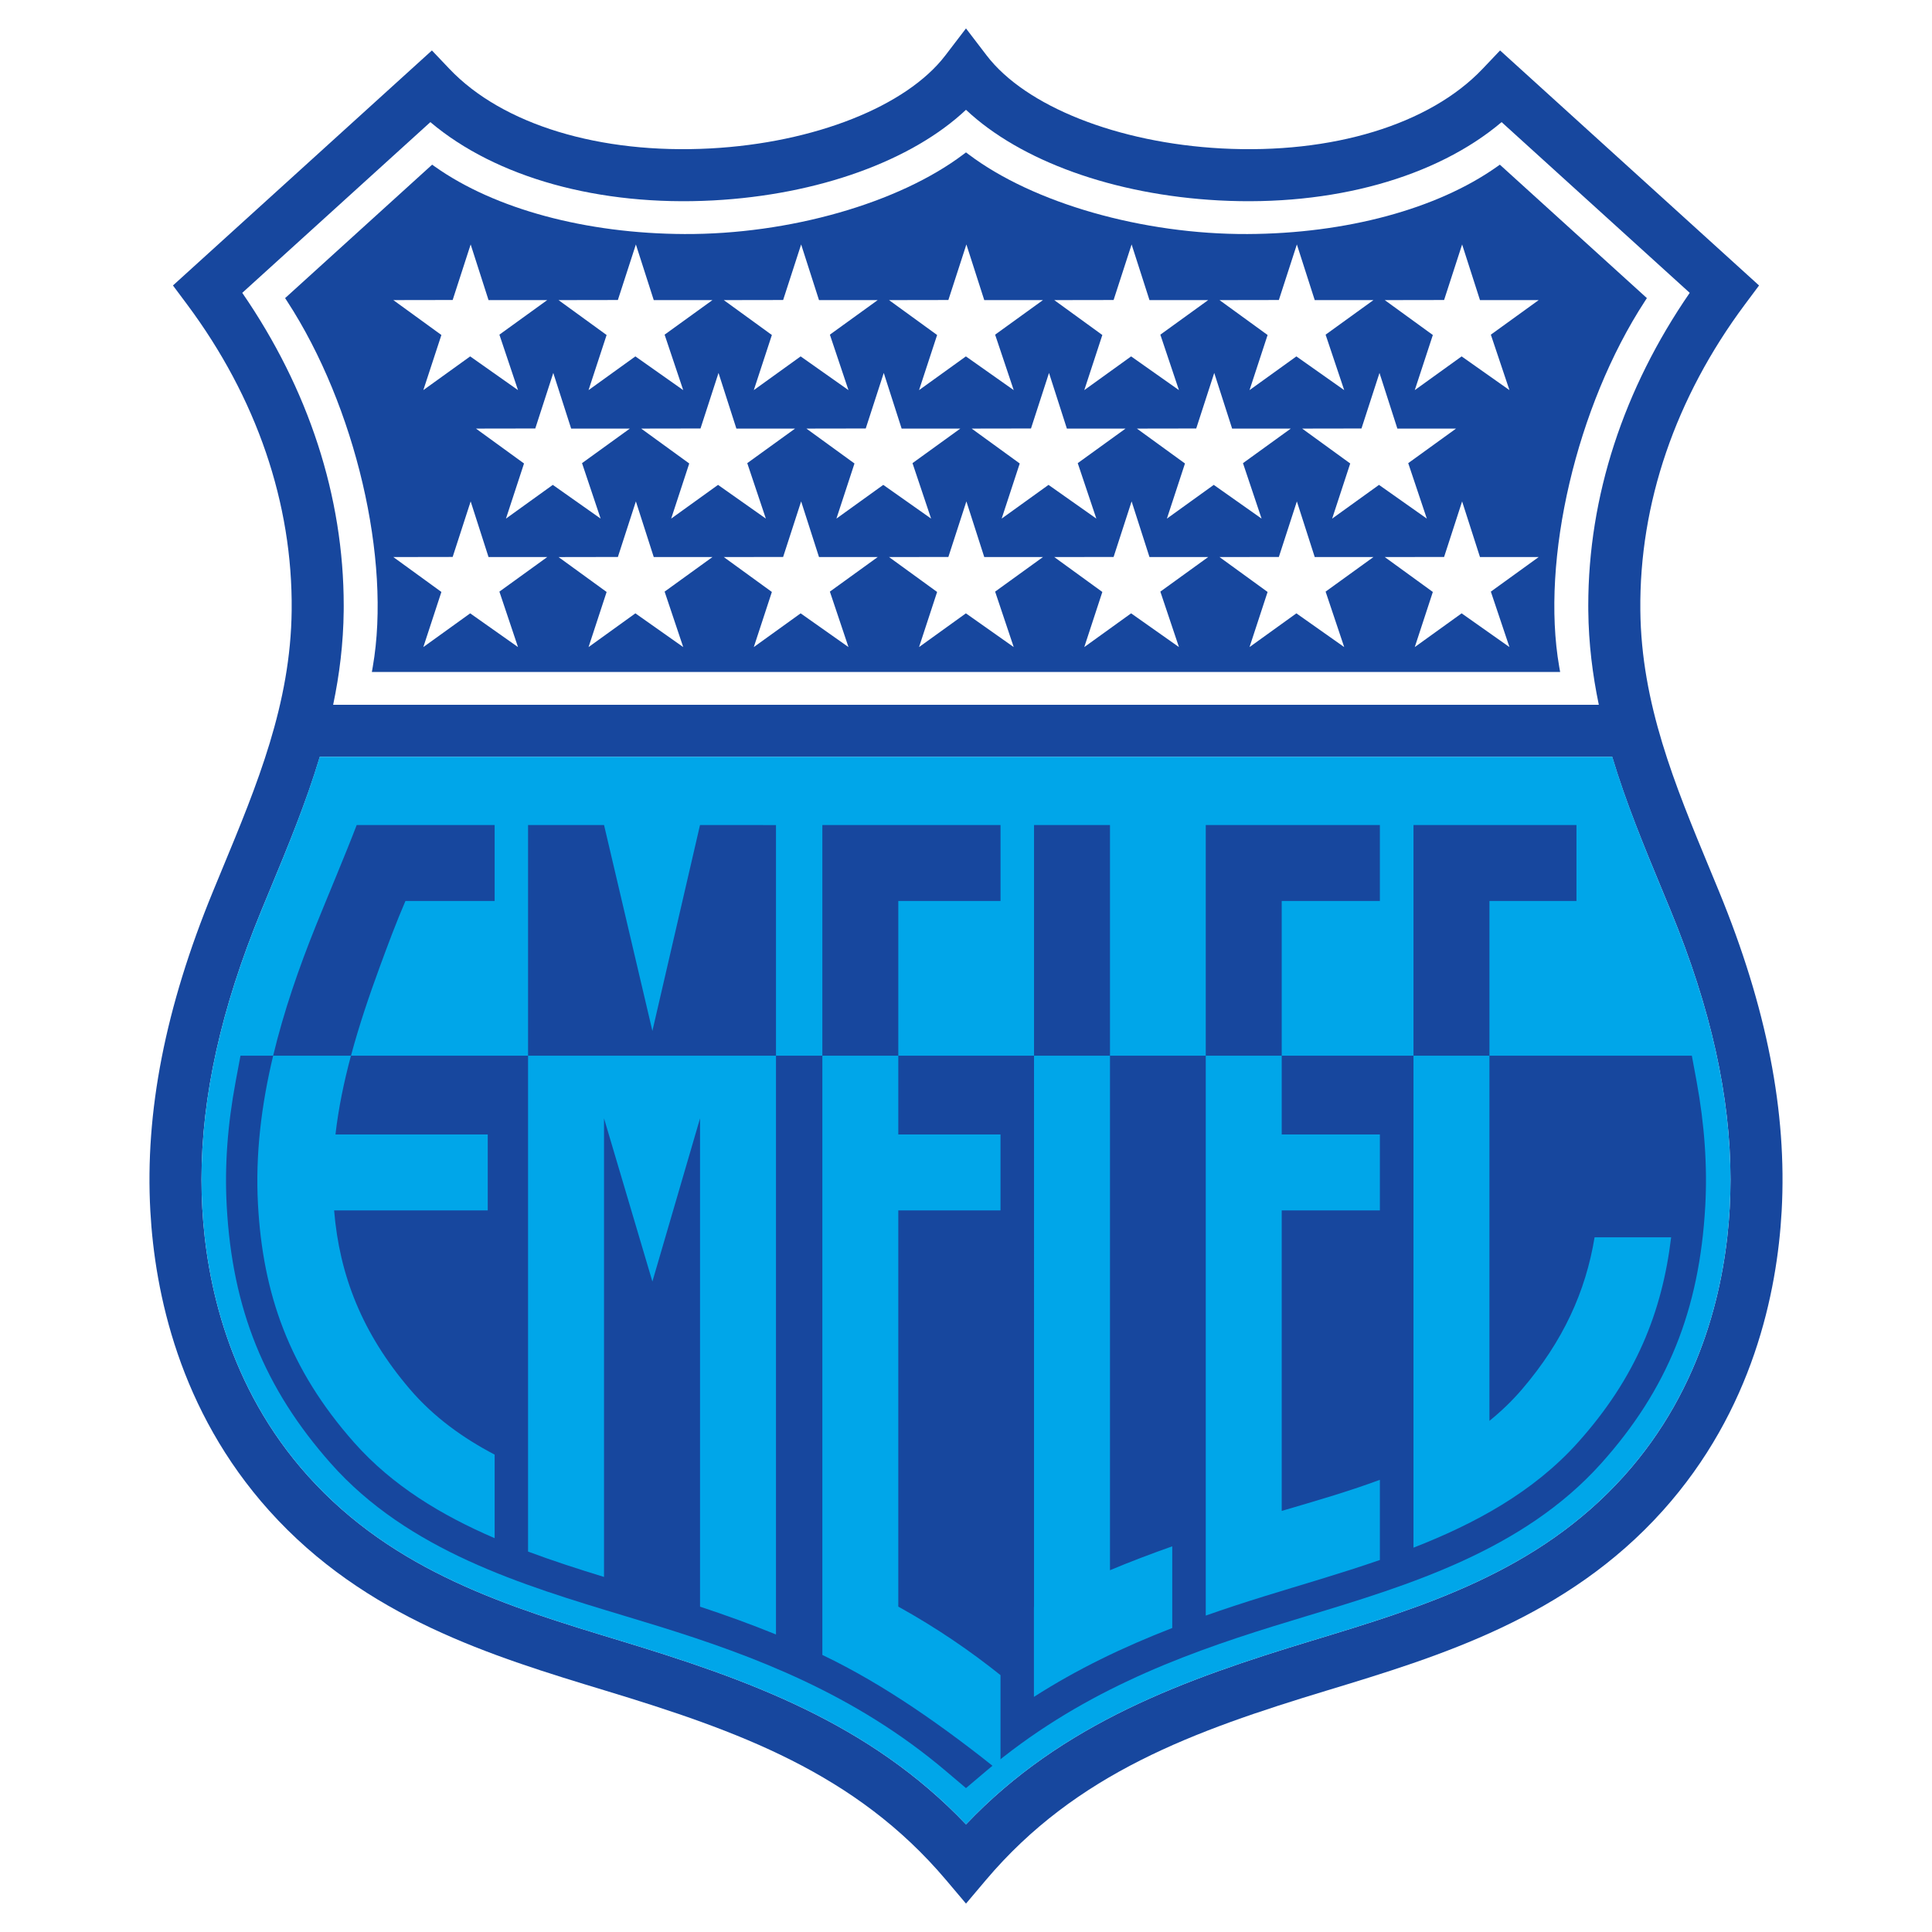
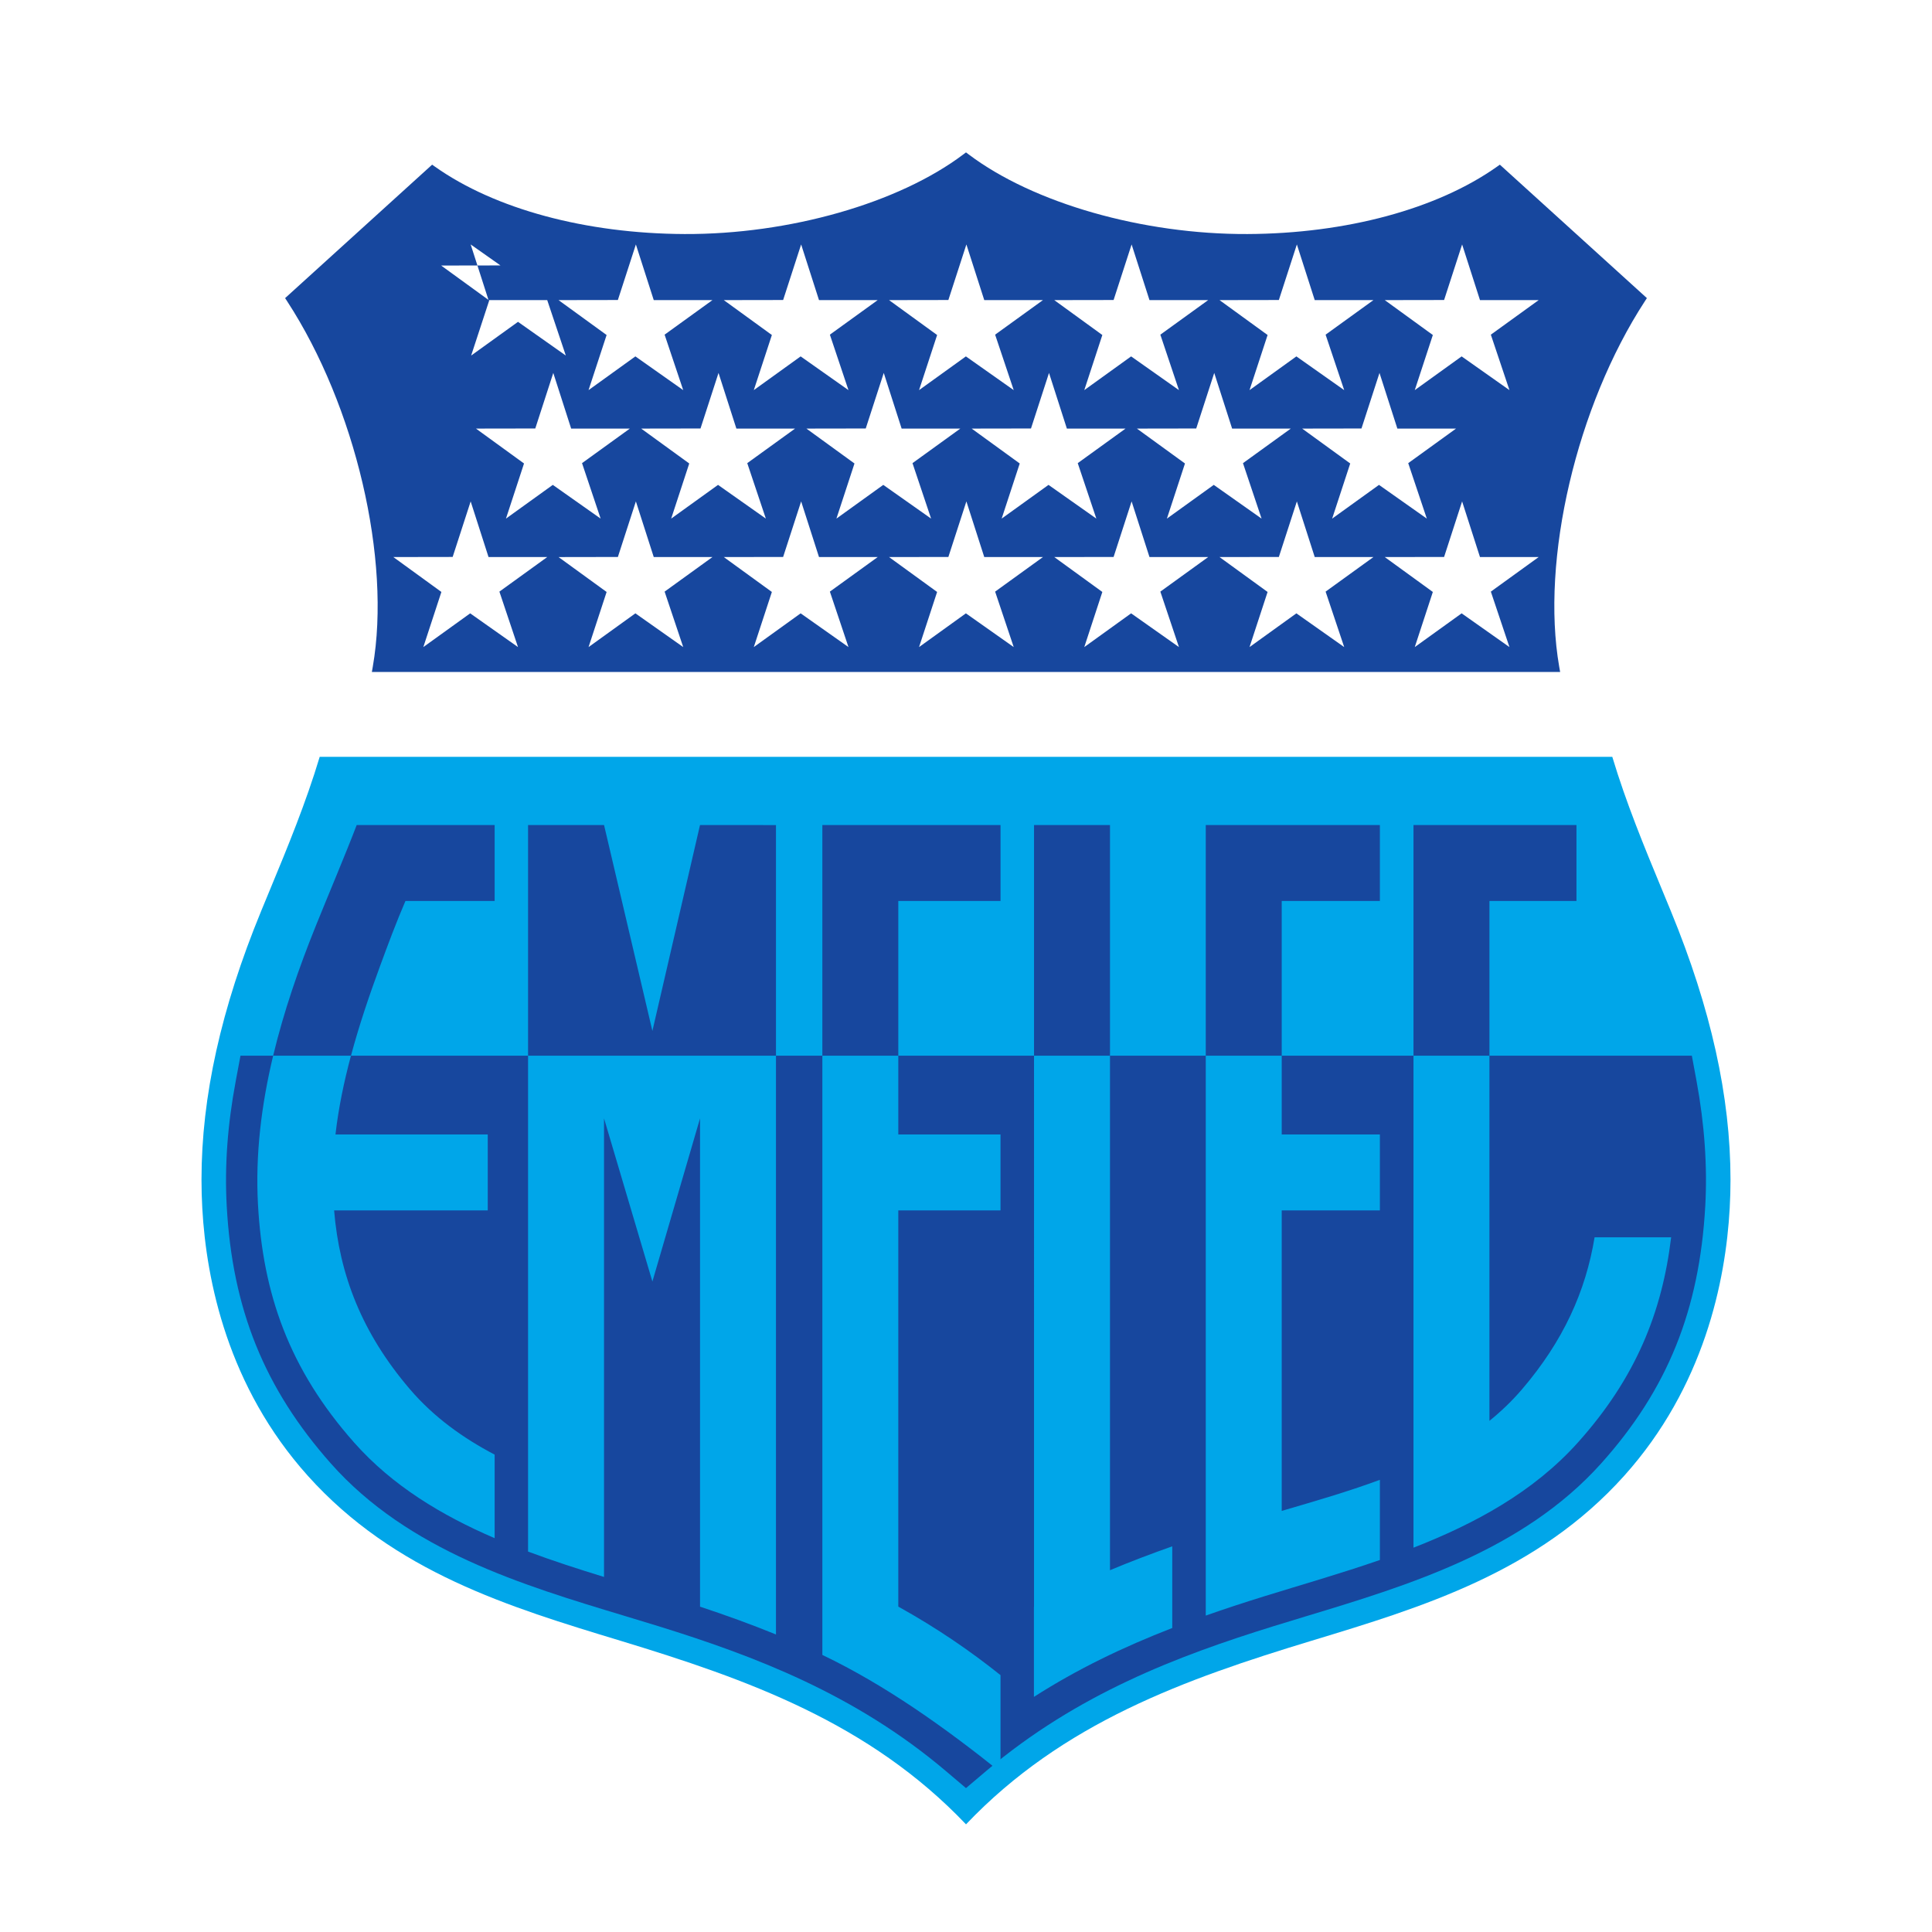
<svg xmlns="http://www.w3.org/2000/svg" version="1.0" id="Layer_1" x="0px" y="0px" width="192.756px" height="192.756px" viewBox="0 0 192.756 192.756" enable-background="new 0 0 192.756 192.756" xml:space="preserve">
  <g>
    <polygon fill-rule="evenodd" clip-rule="evenodd" fill="#FFFFFF" points="0,0 192.756,0 192.756,192.756 0,192.756 0,0  " />
-     <path fill-rule="evenodd" clip-rule="evenodd" fill="#17479E" d="M94.316,5.531c-3.886,5.082-13.085,8.724-23.435,9.278   C59.859,15.4,50.124,12.433,44.84,6.872l-1.748-1.839L17.256,28.481l1.409,1.89c6.937,9.306,10.545,19.86,10.435,30.52   c-0.096,9.326-3.426,17.361-6.952,25.868l-0.903,2.187c-4.752,11.561-6.795,21.992-6.245,31.891   c0.45,8.105,2.871,19.867,11.848,29.873c9.589,10.688,22.305,14.547,33.523,17.953c13.273,4.029,24.994,8.232,34.025,18.914   l1.982,2.346l1.982-2.346c9.03-10.682,20.752-14.885,34.024-18.914c11.219-3.406,23.935-7.266,33.523-17.953   c8.977-10.006,11.397-21.768,11.849-29.873c0.549-9.896-1.493-20.328-6.246-31.891l-0.905-2.191   c-3.524-8.505-6.854-16.539-6.949-25.863c-0.11-10.66,3.498-21.213,10.435-30.52l1.409-1.89L149.663,5.033l-1.748,1.839   c-5.284,5.561-15.019,8.528-26.04,7.938c-10.351-0.554-19.549-4.196-23.436-9.278l-2.062-2.697L94.316,5.531L94.316,5.531z" />
    <path fill-rule="evenodd" clip-rule="evenodd" fill="#FFFFFF" d="M158.465,60.944c-0.002-0.176-0.003-0.353-0.003-0.529   c0-10.887,3.515-21.606,10.122-31.198c-2.625-2.383-16.022-14.542-18.768-17.033c-6.529,5.521-16.843,8.42-28.22,7.811   c-10.493-0.562-19.812-3.954-25.219-9.041c-5.408,5.087-14.727,8.479-25.219,9.041c-11.377,0.609-21.69-2.29-28.22-7.811   c-2.745,2.492-16.142,14.65-18.768,17.033c6.609,9.592,10.123,20.312,10.123,31.198c0,0.177-0.001,0.353-0.002,0.529   c-0.034,3.256-0.423,6.369-1.052,9.373h126.276C158.889,67.313,158.498,64.201,158.465,60.944L158.465,60.944z" />
    <path fill-rule="evenodd" clip-rule="evenodd" fill="#17479E" d="M164.311,29.743l-14.67-13.314l-0.291,0.206   c-5.978,4.225-15.049,6.672-24.886,6.715c-10.438,0.045-21.356-3.073-27.818-7.943l-0.268-0.202l-0.269,0.202   c-6.461,4.87-17.38,7.988-27.817,7.943c-9.838-0.043-18.909-2.49-24.886-6.715l-0.292-0.206L28.445,29.743l0.207,0.318   c6.809,10.454,10.4,25.788,8.54,36.461l-0.091,0.521h118.554l-0.092-0.521c-1.86-10.673,1.731-26.007,8.54-36.461L164.311,29.743   L164.311,29.743z" />
-     <path fill-rule="evenodd" clip-rule="evenodd" fill="#FFFFFF" d="M166.709,90.918l-0.899-2.177   c-1.778-4.29-3.586-8.652-4.963-13.232H31.909c-1.378,4.582-3.186,8.946-4.965,13.237l-0.898,2.173   c-3.988,9.702-5.942,18.491-5.942,26.764c0,0.963,0.026,1.916,0.079,2.863c0.404,7.275,2.559,17.812,10.529,26.695   c8.621,9.607,20.082,13.088,31.167,16.451c12.673,3.848,24.851,8.18,34.5,18.324c9.648-10.145,21.826-14.477,34.499-18.324   c11.084-3.363,22.546-6.844,31.167-16.451c7.97-8.883,10.124-19.42,10.528-26.695c0.053-0.947,0.079-1.9,0.079-2.861   C172.651,109.412,170.697,100.623,166.709,90.918L166.709,90.918z" />
-     <path fill-rule="evenodd" clip-rule="evenodd" fill="#FFFFFF" d="M96.417,50.025l1.783,5.553h5.855l-4.771,3.448l1.855,5.533   l-4.771-3.365l-4.674,3.365l1.802-5.499L88.7,55.578l5.919-0.01L96.417,50.025L96.417,50.025z M79.93,50.025l1.782,5.553h5.856   l-4.771,3.448l1.856,5.533l-4.772-3.365l-4.674,3.365l1.803-5.499l-4.796-3.482l5.919-0.01L79.93,50.025L79.93,50.025z    M63.442,50.025l1.783,5.553h5.855l-4.771,3.448l1.856,5.533l-4.772-3.365L58.72,64.56l1.802-5.499l-4.795-3.482l5.919-0.01   L63.442,50.025L63.442,50.025z M46.958,50.025l1.783,5.553h5.856l-4.772,3.448l1.856,5.533l-4.771-3.365l-4.674,3.365l1.802-5.5   l-4.795-3.482l5.919-0.01L46.958,50.025L46.958,50.025z M145.875,50.025l1.783,5.553h5.855l-4.771,3.448l1.856,5.533l-4.771-3.365   l-4.675,3.365l1.803-5.499l-4.796-3.482l5.919-0.01L145.875,50.025L145.875,50.025z M129.389,50.025l1.782,5.553h5.856   l-4.771,3.448l1.855,5.533l-4.771-3.365l-4.674,3.365l1.802-5.499l-4.796-3.482l5.92-0.01L129.389,50.025L129.389,50.025z    M112.901,50.025l1.783,5.553h5.855l-4.771,3.448l1.856,5.533l-4.772-3.365l-4.673,3.365l1.802-5.499l-4.796-3.482l5.919-0.01   L112.901,50.025L112.901,50.025z M96.417,24.388l1.783,5.554h5.855l-4.771,3.447l1.855,5.534l-4.771-3.365l-4.674,3.365   l1.803-5.499L88.7,29.942l5.919-0.01L96.417,24.388L96.417,24.388z M79.93,24.388l1.782,5.554h5.856l-4.771,3.447l1.855,5.534   l-4.771-3.365l-4.674,3.365l1.803-5.499l-4.796-3.482l5.92-0.01L79.93,24.388L79.93,24.388z M63.442,24.388l1.783,5.554h5.855   l-4.772,3.447l1.856,5.534l-4.772-3.365l-4.673,3.365l1.802-5.499l-4.795-3.482l5.919-0.01L63.442,24.388L63.442,24.388z    M46.958,24.388l1.783,5.553h5.855l-4.771,3.448l1.856,5.533l-4.771-3.364l-4.674,3.364l1.802-5.499l-4.795-3.482l5.919-0.01   L46.958,24.388L46.958,24.388z M145.876,24.388l1.782,5.554h5.855l-4.771,3.448l1.856,5.533l-4.771-3.365l-4.675,3.365l1.803-5.499   l-4.796-3.482l5.919-0.01L145.876,24.388L145.876,24.388z M129.389,24.388l1.782,5.554h5.856l-4.771,3.448l1.855,5.533   l-4.771-3.365l-4.674,3.365l1.802-5.499l-4.795-3.482l5.919-0.01L129.389,24.388L129.389,24.388z M112.901,24.388l1.783,5.554   h5.855l-4.771,3.448l1.856,5.533l-4.772-3.365l-4.673,3.365l1.801-5.499l-4.796-3.482l5.92-0.01L112.901,24.388L112.901,24.388z    M104.66,37.207l1.782,5.553h5.855l-4.771,3.448l1.856,5.533l-4.771-3.364l-4.675,3.364l1.803-5.499l-4.796-3.482l5.919-0.01   L104.66,37.207L104.66,37.207z M88.173,37.207l1.783,5.553h5.855l-4.771,3.448l1.856,5.533l-4.772-3.364l-4.674,3.364l1.802-5.499   l-4.796-3.482l5.919-0.01L88.173,37.207L88.173,37.207z M71.687,37.207l1.782,5.553h5.856l-4.771,3.448l1.855,5.533l-4.771-3.364   l-4.674,3.364l1.802-5.499L63.97,42.76l5.919-0.01L71.687,37.207L71.687,37.207z M55.201,37.207l1.783,5.553h5.856l-4.771,3.448   l1.856,5.533l-4.771-3.364l-4.674,3.364l1.802-5.499l-4.796-3.482l5.919-0.01L55.201,37.207L55.201,37.207z M137.632,37.207   l1.783,5.553h5.855l-4.771,3.449l1.855,5.533l-4.771-3.365l-4.674,3.365l1.803-5.5l-4.796-3.482l5.919-0.01L137.632,37.207   L137.632,37.207z M121.145,37.207l1.784,5.553h5.854l-4.771,3.449l1.856,5.533l-4.771-3.365l-4.675,3.365l1.803-5.5l-4.796-3.482   l5.919-0.01L121.145,37.207L121.145,37.207z" />
+     <path fill-rule="evenodd" clip-rule="evenodd" fill="#FFFFFF" d="M96.417,50.025l1.783,5.553h5.855l-4.771,3.448l1.855,5.533   l-4.771-3.365l-4.674,3.365l1.802-5.499L88.7,55.578l5.919-0.01L96.417,50.025L96.417,50.025z M79.93,50.025l1.782,5.553h5.856   l-4.771,3.448l1.856,5.533l-4.772-3.365l-4.674,3.365l1.803-5.499l-4.796-3.482l5.919-0.01L79.93,50.025L79.93,50.025z    M63.442,50.025l1.783,5.553h5.855l-4.771,3.448l1.856,5.533l-4.772-3.365L58.72,64.56l1.802-5.499l-4.795-3.482l5.919-0.01   L63.442,50.025L63.442,50.025z M46.958,50.025l1.783,5.553h5.856l-4.772,3.448l1.856,5.533l-4.771-3.365l-4.674,3.365l1.802-5.5   l-4.795-3.482l5.919-0.01L46.958,50.025L46.958,50.025z M145.875,50.025l1.783,5.553h5.855l-4.771,3.448l1.856,5.533l-4.771-3.365   l-4.675,3.365l1.803-5.499l-4.796-3.482l5.919-0.01L145.875,50.025L145.875,50.025z M129.389,50.025l1.782,5.553h5.856   l-4.771,3.448l1.855,5.533l-4.771-3.365l-4.674,3.365l1.802-5.499l-4.796-3.482l5.92-0.01L129.389,50.025L129.389,50.025z    M112.901,50.025l1.783,5.553h5.855l-4.771,3.448l1.856,5.533l-4.772-3.365l-4.673,3.365l1.802-5.499l-4.796-3.482l5.919-0.01   L112.901,50.025L112.901,50.025z M96.417,24.388l1.783,5.554h5.855l-4.771,3.447l1.855,5.534l-4.771-3.365l-4.674,3.365   l1.803-5.499L88.7,29.942l5.919-0.01L96.417,24.388L96.417,24.388z M79.93,24.388l1.782,5.554h5.856l-4.771,3.447l1.855,5.534   l-4.771-3.365l-4.674,3.365l1.803-5.499l-4.796-3.482l5.92-0.01L79.93,24.388L79.93,24.388z M63.442,24.388l1.783,5.554h5.855   l-4.772,3.447l1.856,5.534l-4.772-3.365l-4.673,3.365l1.802-5.499l-4.795-3.482l5.919-0.01L63.442,24.388L63.442,24.388z    M46.958,24.388l1.783,5.553h5.855l1.856,5.533l-4.771-3.364l-4.674,3.364l1.802-5.499l-4.795-3.482l5.919-0.01   L46.958,24.388L46.958,24.388z M145.876,24.388l1.782,5.554h5.855l-4.771,3.448l1.856,5.533l-4.771-3.365l-4.675,3.365l1.803-5.499   l-4.796-3.482l5.919-0.01L145.876,24.388L145.876,24.388z M129.389,24.388l1.782,5.554h5.856l-4.771,3.448l1.855,5.533   l-4.771-3.365l-4.674,3.365l1.802-5.499l-4.795-3.482l5.919-0.01L129.389,24.388L129.389,24.388z M112.901,24.388l1.783,5.554   h5.855l-4.771,3.448l1.856,5.533l-4.772-3.365l-4.673,3.365l1.801-5.499l-4.796-3.482l5.92-0.01L112.901,24.388L112.901,24.388z    M104.66,37.207l1.782,5.553h5.855l-4.771,3.448l1.856,5.533l-4.771-3.364l-4.675,3.364l1.803-5.499l-4.796-3.482l5.919-0.01   L104.66,37.207L104.66,37.207z M88.173,37.207l1.783,5.553h5.855l-4.771,3.448l1.856,5.533l-4.772-3.364l-4.674,3.364l1.802-5.499   l-4.796-3.482l5.919-0.01L88.173,37.207L88.173,37.207z M71.687,37.207l1.782,5.553h5.856l-4.771,3.448l1.855,5.533l-4.771-3.364   l-4.674,3.364l1.802-5.499L63.97,42.76l5.919-0.01L71.687,37.207L71.687,37.207z M55.201,37.207l1.783,5.553h5.856l-4.771,3.448   l1.856,5.533l-4.771-3.364l-4.674,3.364l1.802-5.499l-4.796-3.482l5.919-0.01L55.201,37.207L55.201,37.207z M137.632,37.207   l1.783,5.553h5.855l-4.771,3.449l1.855,5.533l-4.771-3.365l-4.674,3.365l1.803-5.5l-4.796-3.482l5.919-0.01L137.632,37.207   L137.632,37.207z M121.145,37.207l1.784,5.553h5.854l-4.771,3.449l1.856,5.533l-4.771-3.365l-4.675,3.365l1.803-5.5l-4.796-3.482   l5.919-0.01L121.145,37.207L121.145,37.207z" />
    <path fill-rule="evenodd" clip-rule="evenodd" fill="#00A6E9" d="M166.709,90.918l-0.899-2.177   c-1.777-4.288-3.575-8.654-4.951-13.232H31.897c-1.376,4.581-3.175,8.948-4.953,13.237l-0.898,2.173   c-3.988,9.702-5.942,18.491-5.942,26.764c0,0.963,0.026,1.916,0.079,2.863c0.404,7.275,2.559,17.812,10.529,26.695   c8.621,9.607,20.082,13.088,31.167,16.451c12.673,3.848,24.851,8.18,34.5,18.324c9.648-10.145,21.826-14.477,34.499-18.324   c11.084-3.363,22.546-6.844,31.167-16.451c7.97-8.883,10.124-19.42,10.528-26.695c0.053-0.947,0.079-1.9,0.079-2.861   C172.651,109.412,170.697,100.623,166.709,90.918L166.709,90.918z" />
    <path fill-rule="evenodd" clip-rule="evenodd" fill="#17479E" d="M169.269,107.883l-0.473-2.555h-2.598H23.993l-0.477,2.549   c-0.82,4.381-1.113,8.453-0.896,12.447c0.56,10.279,3.761,18.199,10.379,25.674c7.708,8.707,19.155,12.156,29.255,15.201   l3.484,1.061c9.5,2.951,19.542,6.742,28.621,14.43l2.018,1.709l2.018-1.709c9.078-7.688,19.121-11.479,28.621-14.43l3.299-1.008   c10.136-3.066,21.624-6.541,29.427-15.238c6.609-7.367,9.814-15.289,10.393-25.686   C170.354,116.373,170.062,112.186,169.269,107.883L169.269,107.883z" />
    <path fill-rule="evenodd" clip-rule="evenodd" fill="#17479E" d="M89.624,105.328V89.891h10.198v-7.577H82.046v23.014H89.624   L89.624,105.328z M141.024,82.314h16.26v7.577h-8.682v15.437h-7.578V82.314L141.024,82.314z M40.451,89.891   c-0.92,2.134-1.735,4.321-2.537,6.503c-1.089,2.961-2.097,5.947-2.898,8.934h-7.764c1.053-4.395,2.555-8.736,4.271-12.992   c1.102-2.735,3.015-7.266,4.064-10.022h13.764v7.577H40.451L40.451,89.891z M52.685,82.314h7.578h0.003l4.824,20.543l4.75-20.543   c0.592,0,1.184,0,1.776,0c1.934,0.001,3.867,0.004,5.804,0.004v23.01H52.685V82.314L52.685,82.314z M103.165,82.314h7.578v23.014   h-7.578V82.314L103.165,82.314z M120.299,105.328V82.314h17.372v7.577h-9.794v15.437H120.299L120.299,105.328z" />
    <path fill-rule="evenodd" clip-rule="evenodd" fill="#00A6E9" d="M82.046,165.113c6.326,3.025,12.265,7.279,17.775,11.689v-9.674   c-3.009-2.402-6.297-4.67-10.198-6.838v-39.527h10.198v-7.576H89.624v-7.859h-7.577V165.113L82.046,165.113z M27.252,105.328h7.764   c-0.705,2.625-1.249,5.252-1.546,7.859h15.192v7.576H33.335c0.529,6.463,2.798,12.268,7.561,17.838   c2.38,2.781,5.289,4.867,8.455,6.527v8.336c-5.257-2.262-10.186-5.213-14.014-9.535c-6.515-7.359-9.114-14.867-9.599-23.775   C25.467,115.17,26.082,110.215,27.252,105.328L27.252,105.328z M52.685,105.328H77.42v57.744c-2.432-0.992-4.952-1.906-7.577-2.775   V111.58l-4.753,16.279l-4.828-16.283v45.756c-2.51-0.771-5.062-1.592-7.578-2.531V105.328L52.685,105.328z M103.165,105.328h7.578   v51.332c2.025-0.85,4.094-1.633,6.212-2.383v8.15c-4.923,1.91-9.481,4.104-13.8,6.871v-8.975c0.003-0.002,0.007-0.004,0.01-0.006   V105.328L103.165,105.328z M120.299,105.328h7.578v7.859h9.794v7.576h-9.794v29.98c3.199-0.941,6.544-1.895,9.794-3.102v8   c-3.929,1.361-7.887,2.488-11.58,3.635c-1.988,0.617-3.917,1.25-5.792,1.912V105.328L120.299,105.328z M141.024,105.328h7.578   v36.43c1.165-0.943,2.258-1.988,3.257-3.156c4.096-4.789,6.347-9.752,7.233-15.156h7.639c-0.902,7.494-3.54,14.049-9.313,20.484   c-4.429,4.936-10.272,8.094-16.394,10.482v-4.189v-3.943V105.328L141.024,105.328z" />
  </g>
</svg>